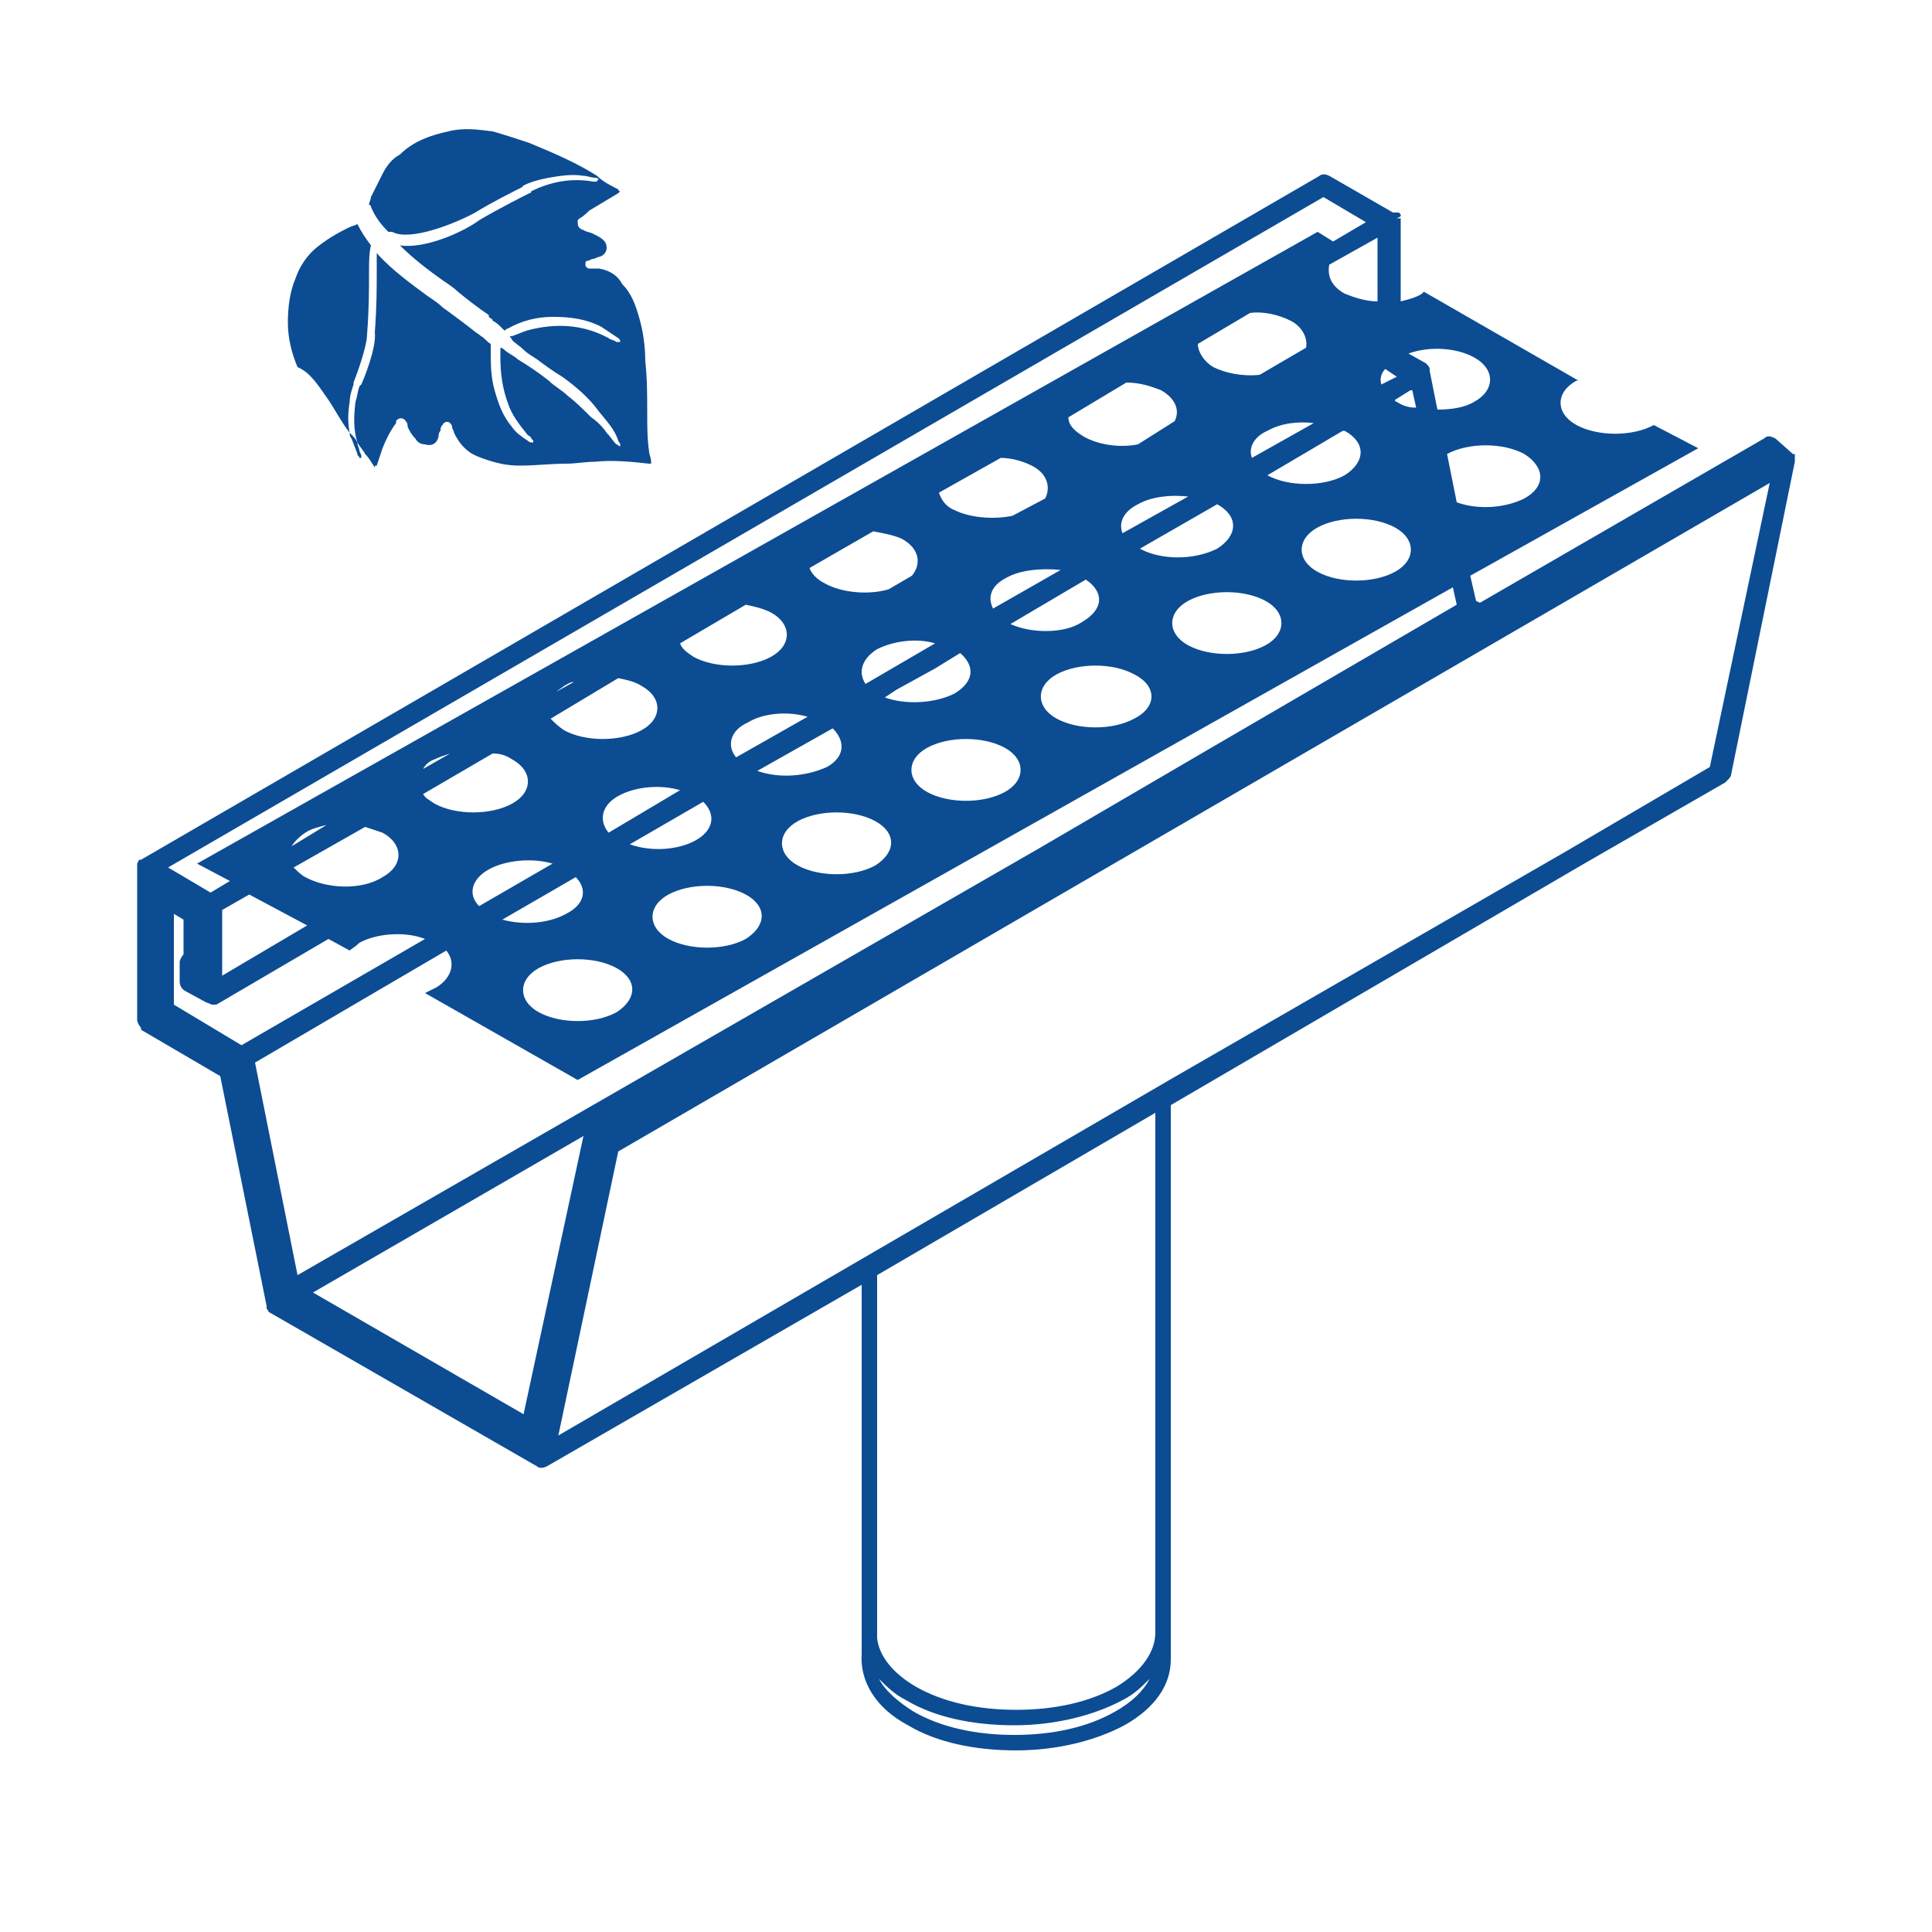
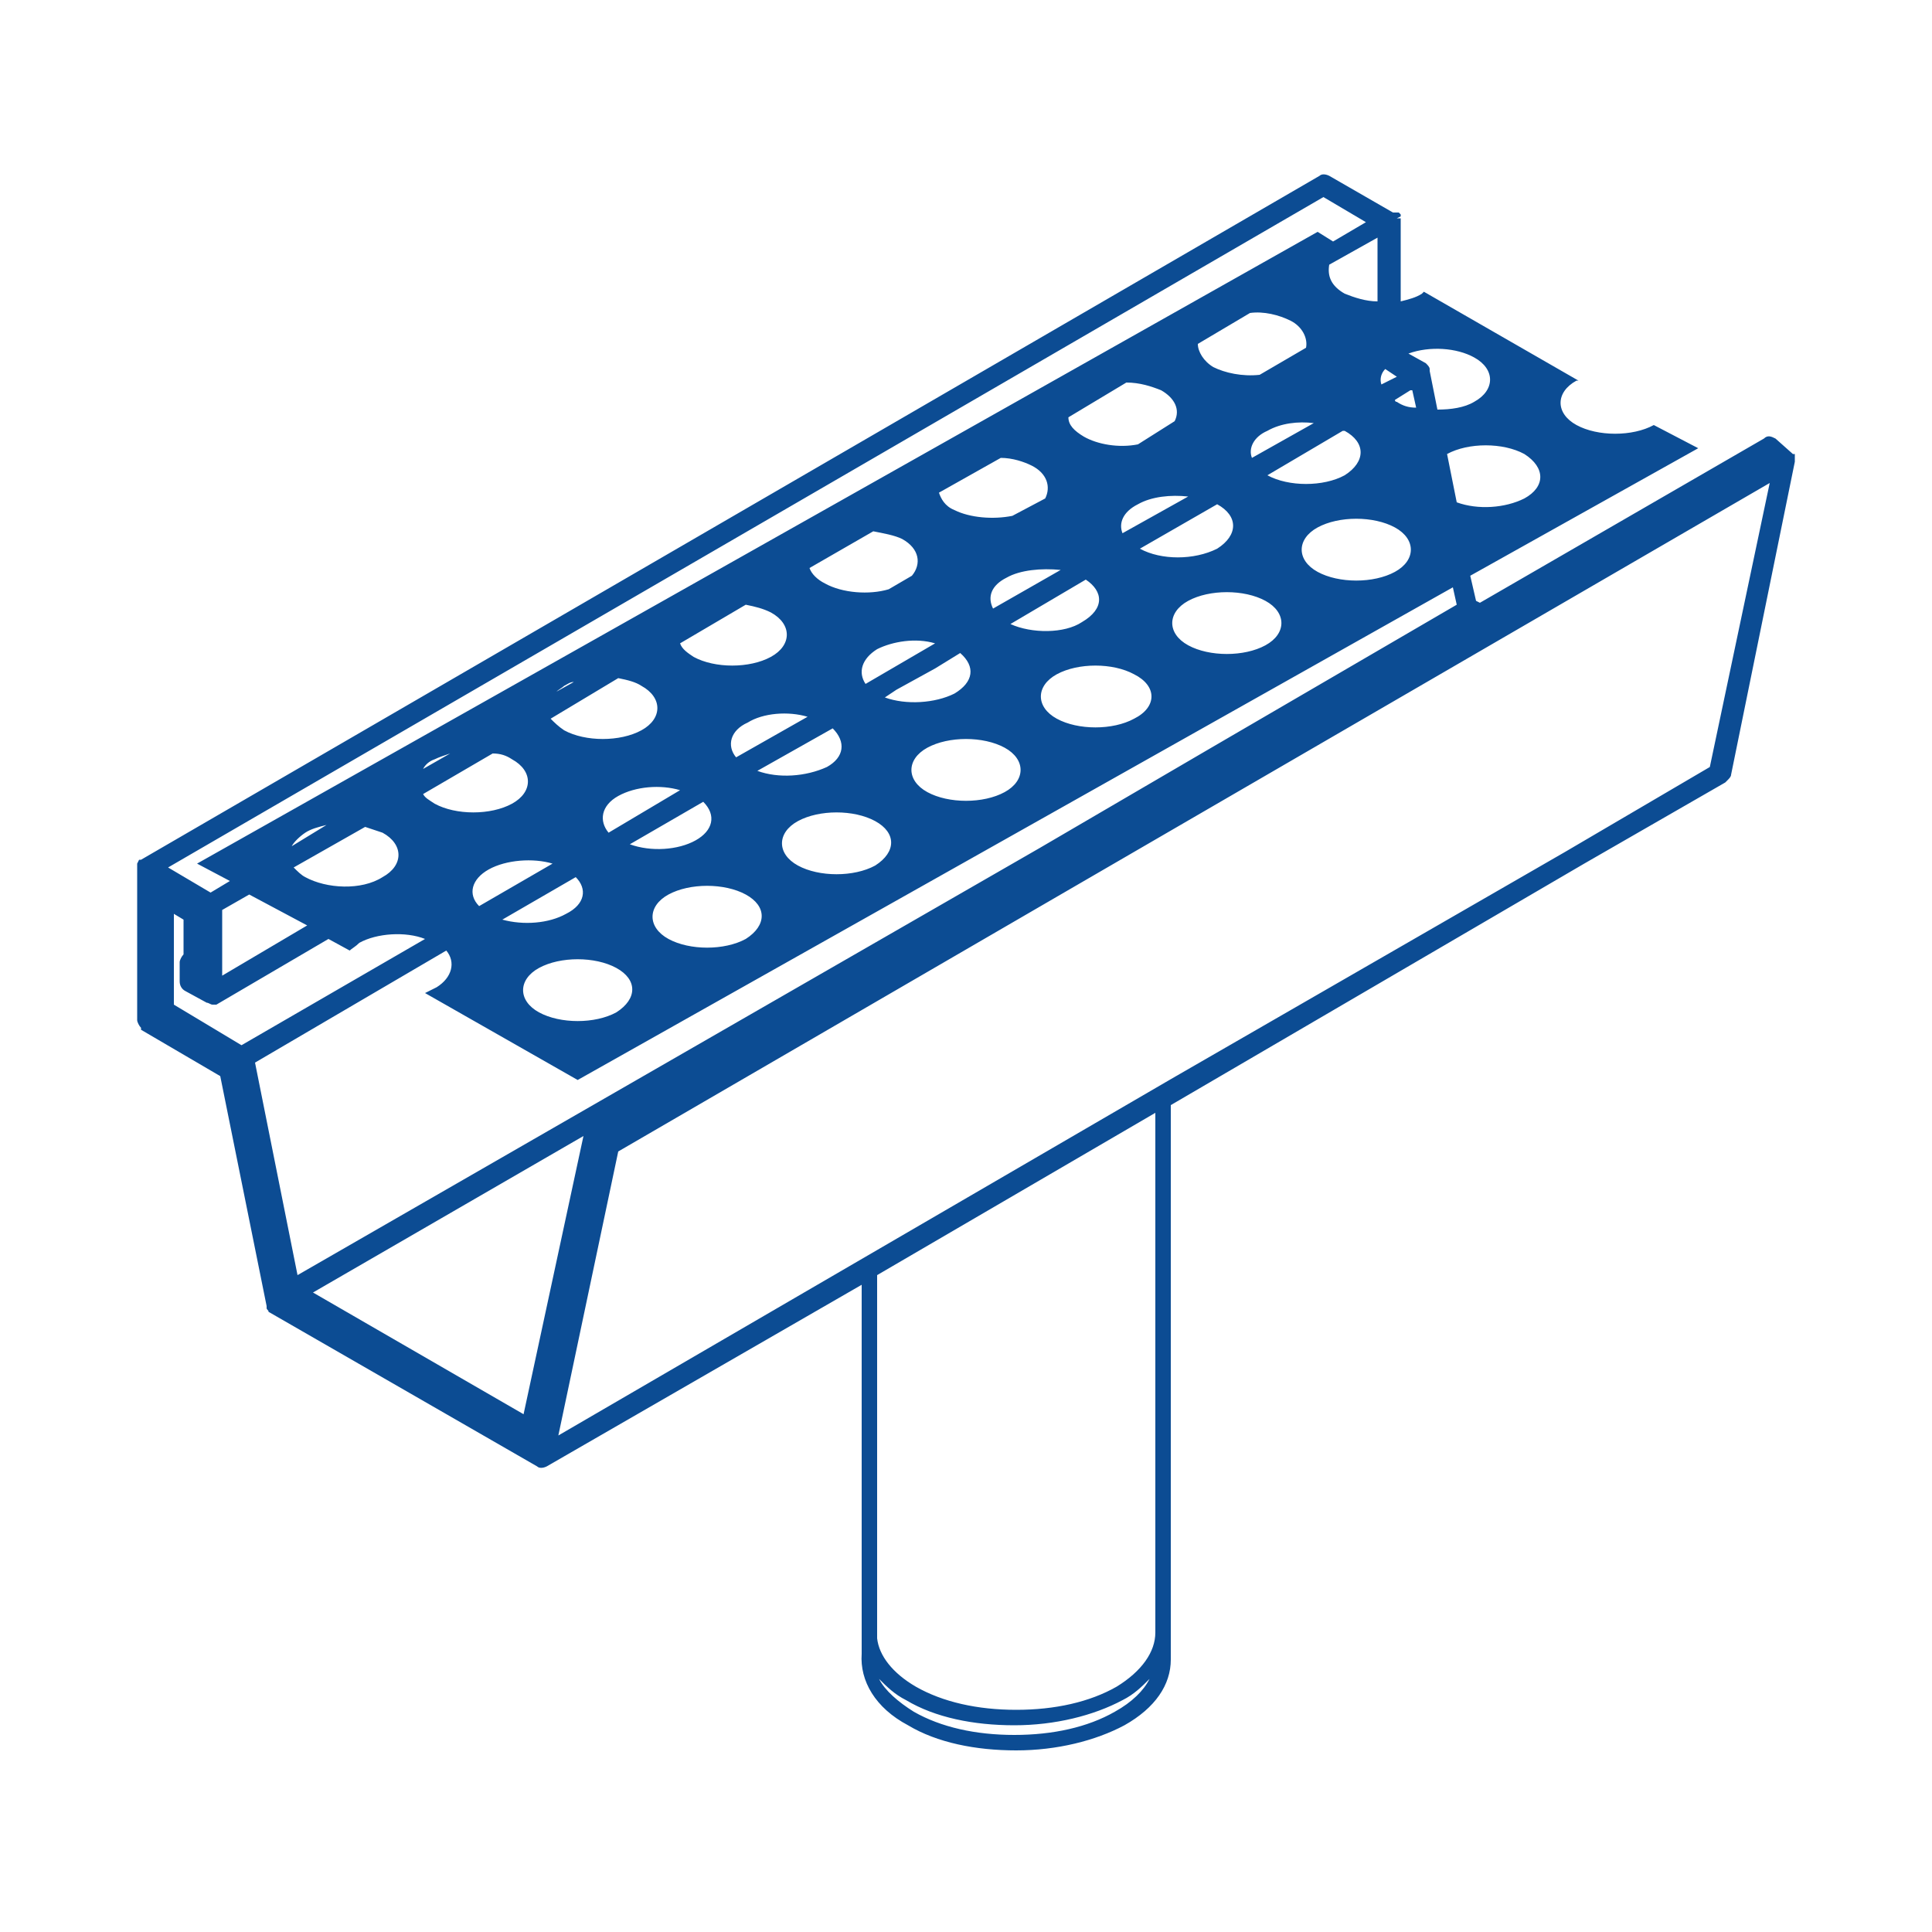
<svg xmlns="http://www.w3.org/2000/svg" id="Layer_1" x="0px" y="0px" viewBox="0 0 100 100" style="enable-background:new 0 0 100 100;" xml:space="preserve">
  <style type="text/css">	.st0{fill:#0c4c93;}</style>
  <g>
    <path class="st0" d="M92.8,23.5C92.8,23.5,92.8,23.4,92.8,23.5l-0.9-0.8c-0.2-0.1-0.4-0.2-0.6,0l-14.7,8.5l-0.2-0.1l-0.3-1.3  l11.8-6.6L85.6,22c-1.1,0.6-2.9,0.6-4,0c-1.1-0.6-1.1-1.7,0-2.3h0.1l-8-4.6c0,0,0,0-0.1,0.1c-0.3,0.2-0.7,0.3-1.1,0.4v-4.2  c0-0.1,0-0.1,0-0.1h-0.2l0.2-0.1c0,0,0,0,0-0.1L72.4,11h-0.3l-3.3-1.9c-0.2-0.1-0.4-0.1-0.5,0l-61,35.4c0,0,0,0-0.1,0l-0.1,0.2  c0,0.1,0,0.1,0,0.2v7.9c0,0.1,0.1,0.3,0.2,0.4v0.1l4.1,2.4l2.4,11.9v0.1c0,0.1,0.1,0.1,0.1,0.2l13.9,8c0.1,0.1,0.3,0.1,0.5,0  l16.3-9.4v19.1c-0.1,1.4,0.7,2.8,2.4,3.7c1.5,0.9,3.5,1.3,5.6,1.3c2.1,0,4.1-0.5,5.6-1.3c1.6-0.9,2.4-2.1,2.4-3.4V57.2L82,44.7  l7.3-4.2l0.1-0.1c0.1-0.1,0.2-0.2,0.2-0.3l3.3-16.2c0-0.1,0-0.1,0-0.2v-0.2H92.8z M78.9,25.8c-1,0.5-2.4,0.6-3.5,0.2l-0.5-2.5  c0,0,0,0,0,0c1.1-0.6,2.9-0.6,4,0C80,24.2,80,25.2,78.9,25.8z M25.3,45c0.9-0.5,2.3-0.6,3.3-0.3l-3.8,2.2  C24.2,46.3,24.4,45.5,25.3,45z M66.8,16.6c0.6,0.3,0.9,0.9,0.8,1.4l-2.4,1.4c-0.9,0.1-1.8-0.1-2.4-0.4c-0.5-0.3-0.8-0.8-0.8-1.2  l2.7-1.6C65.4,16.1,66.2,16.3,66.8,16.6z M71.5,19.9c-0.1-0.3,0-0.6,0.2-0.8l0.6,0.4L71.5,19.9z M64.8,23.7  c-0.2-0.5,0.1-1.1,0.8-1.4c0.7-0.4,1.6-0.5,2.4-0.4L64.8,23.7z M58.1,27.6c-0.2-0.5,0-1.1,0.8-1.5c0.7-0.4,1.7-0.5,2.6-0.4  L58.1,27.6z M51.4,31.5c-0.3-0.6-0.1-1.2,0.7-1.6c0.7-0.4,1.8-0.5,2.8-0.4L51.4,31.5z M44.8,35.4c-0.4-0.6-0.2-1.3,0.6-1.8  c0.8-0.4,2-0.6,3-0.3L44.8,35.4z M38.1,39.2c-0.5-0.6-0.3-1.4,0.6-1.8c0.8-0.5,2.1-0.6,3.1-0.3L38.1,39.2z M31.5,43.1  c-0.5-0.6-0.4-1.4,0.5-1.9c0.9-0.5,2.2-0.6,3.2-0.3L31.5,43.1z M58.9,23c-1,0.2-2.1,0-2.8-0.4c-0.5-0.3-0.8-0.6-0.8-1l3-1.8  c0.7,0,1.3,0.2,1.8,0.4c0.7,0.4,1,1,0.7,1.6L58.9,23z M52.4,26.7c-1,0.2-2.2,0.1-3-0.3c-0.5-0.2-0.7-0.6-0.8-0.9l3.2-1.8  c0.6,0,1.2,0.2,1.6,0.4c0.8,0.4,1,1.1,0.7,1.7L52.4,26.7z M39.9,31.7c1.1,0.6,1.1,1.7,0,2.3c-1.1,0.6-2.9,0.6-4,0  c-0.3-0.2-0.6-0.4-0.7-0.7l3.4-2C39.1,31.4,39.5,31.5,39.9,31.7z M33.2,35.5c1.1,0.6,1.1,1.7,0,2.3c-1.1,0.6-2.9,0.6-4,0  c-0.3-0.2-0.5-0.4-0.7-0.6l3.5-2.1C32.5,35.2,32.9,35.3,33.2,35.5z M26.5,39.3c1.1,0.6,1.1,1.7,0,2.3c-1.1,0.6-2.9,0.6-4,0  c-0.3-0.2-0.5-0.3-0.6-0.5l3.6-2.1C25.9,39,26.2,39.1,26.5,39.3z M28.8,35.8c0.1-0.1,0.3-0.2,0.4-0.3c0.2-0.1,0.3-0.2,0.5-0.2  L28.8,35.8z M21.9,39.8c0.1-0.2,0.3-0.4,0.6-0.5c0.2-0.1,0.5-0.2,0.8-0.3L21.9,39.8z M18.9,42.8c0.3,0.1,0.6,0.2,0.9,0.3  c1.1,0.6,1.1,1.7,0,2.3c-1.1,0.7-2.9,0.6-4,0c-0.2-0.1-0.4-0.3-0.6-0.5L18.9,42.8z M15.1,43.8c0.1-0.2,0.4-0.5,0.7-0.7  c0.3-0.2,0.7-0.3,1.1-0.4L15.1,43.8z M15.9,47.9l-4.4,2.6v-3.4l1.4-0.8L15.9,47.9z M42.7,30.2c-0.4-0.2-0.7-0.5-0.8-0.8l3.3-1.9  c0.5,0.1,1.1,0.2,1.5,0.4c0.9,0.5,1,1.3,0.5,1.9L46,30.5C45,30.8,43.6,30.7,42.7,30.2z M29.8,45.4c0.6,0.6,0.5,1.4-0.5,1.9  c-0.9,0.5-2.2,0.6-3.3,0.3L29.8,45.4z M27.9,50.1c1.1-0.6,2.9-0.6,4,0c1.1,0.6,1.1,1.6,0,2.3c-1.1,0.6-2.9,0.6-4,0  C26.8,51.8,26.8,50.7,27.9,50.1z M32.6,43.7l3.8-2.2c0.7,0.7,0.5,1.5-0.4,2C35.1,44,33.7,44.1,32.6,43.7z M34.6,46.3  c1.1-0.6,2.9-0.6,4,0c1.1,0.6,1.1,1.6,0,2.3c-1.1,0.6-2.9,0.6-4,0C33.5,48,33.5,46.9,34.6,46.3z M39.2,39.9l3.9-2.2  c0.7,0.7,0.6,1.5-0.3,2C41.7,40.2,40.3,40.3,39.2,39.9z M41.3,42.5c1.1-0.6,2.9-0.6,4,0c1.1,0.6,1.1,1.6,0,2.3  c-1.1,0.6-2.9,0.6-4,0C40.2,44.2,40.2,43.1,41.3,42.5z M45.8,36.1l0.6-0.4l2-1.1l1.3-0.8c0.8,0.7,0.7,1.5-0.3,2.1  C48.4,36.4,46.9,36.5,45.8,36.1z M48,38.7c1.1-0.6,2.9-0.6,4,0c1.1,0.6,1.1,1.7,0,2.3s-2.9,0.6-4,0S46.9,39.3,48,38.7z M52.3,32.3  l3.9-2.3c0.9,0.6,1,1.5-0.2,2.2C55.1,32.8,53.4,32.8,52.3,32.3z M54.7,34.9c1.1-0.6,2.9-0.6,4,0c1.2,0.6,1.2,1.7,0,2.3  c-1.1,0.6-2.9,0.6-4,0C53.6,36.6,53.6,35.5,54.7,34.9z M59,28.4l4-2.3c1.1,0.6,1.1,1.6,0,2.3C61.8,29,60.1,29,59,28.4z M61.5,31.1  c1.1-0.6,2.9-0.6,4,0c1.1,0.6,1.1,1.7,0,2.3c-1.1,0.6-2.9,0.6-4,0C60.4,32.8,60.4,31.7,61.5,31.1z M65.6,24.6  C65.6,24.6,65.6,24.6,65.6,24.6l3.9-2.3c0,0,0.1,0,0.1,0c1.1,0.6,1.1,1.6,0,2.3C68.5,25.2,66.7,25.2,65.6,24.6z M68.2,27.3  c1.1-0.6,2.9-0.6,4,0c1.1,0.6,1.1,1.7,0,2.3c-1.1,0.6-2.9,0.6-4,0C67.1,29,67.1,27.9,68.2,27.3z M72.3,20.8c-0.1,0-0.1-0.1-0.1-0.1  l0.8-0.5h0.1l0.2,0.9C72.9,21.1,72.6,21,72.3,20.8z M76.3,18.5c1.1,0.6,1.1,1.7,0,2.3c-0.5,0.3-1.2,0.4-1.9,0.4l-0.4-2v-0.1  c0-0.1-0.1-0.2-0.2-0.3l-0.9-0.5C74,17.9,75.4,18,76.3,18.5z M71.3,15.6c-0.6,0-1.2-0.2-1.7-0.4c-0.7-0.4-0.9-0.9-0.8-1.5l2.5-1.4  V15.6z M68.5,10.2l2.2,1.3l-1.7,1L68.2,12l-58,32.7l1.7,0.9l-1,0.6l-2.2-1.3L68.5,10.2z M9,52v-4.7l0.5,0.3v1.8  c-0.1,0.1-0.2,0.3-0.2,0.4v1c0,0.2,0.1,0.4,0.3,0.5l1.1,0.6c0.1,0,0.2,0.1,0.3,0.1h0.1h0.1l5.8-3.4l1.1,0.6  c0.1-0.1,0.3-0.2,0.5-0.4c0.9-0.5,2.4-0.6,3.4-0.2l-9.5,5.5L9,52z M13.2,55l9.9-5.8c0.5,0.6,0.3,1.4-0.5,1.9  c-0.2,0.1-0.4,0.2-0.6,0.3l7.9,4.5l45.3-25.5l0.2,0.9l-12.7,7.4l-8.9,5.2L15.4,66L13.2,55z M27.1,73.2l-10.9-6.3l14-8.1L27.1,73.2z   M57.7,88.6c-1.4,0.8-3.2,1.2-5.2,1.2s-3.8-0.4-5.2-1.2c-0.8-0.5-1.5-1.1-1.8-1.7c0.4,0.4,0.8,0.8,1.4,1.1c1.5,0.9,3.5,1.3,5.6,1.3  s4.1-0.5,5.6-1.3c0.6-0.3,1-0.7,1.4-1.1C59.2,87.5,58.6,88.1,57.7,88.6z M59.8,84.5c0,1-0.7,2-2,2.8c-1.4,0.8-3.2,1.2-5.2,1.2  s-3.8-0.4-5.2-1.2c-1.2-0.7-1.9-1.6-2-2.5V66l7.2-4.2l7.2-4.2V84.5z M88.5,39.7L81,44.1L60.7,55.8L28.9,74.3L32,59.6l22.9-13.3  L91.6,25L88.5,39.7z" />
-     <path class="st0" d="M19.4,24.2c0-0.1,0-0.1,0.1-0.1c0.1-0.3,0.2-0.6,0.3-0.9c0.2-0.5,0.4-0.9,0.7-1.3v-0.1c0.1-0.2,0.4-0.2,0.5,0  c0.1,0.1,0.1,0.2,0.1,0.3c0.1,0.2,0.2,0.4,0.4,0.6c0.1,0.2,0.3,0.3,0.5,0.3c0.3,0.1,0.6,0,0.7-0.4c0-0.1,0-0.2,0.1-0.3  c0-0.1,0-0.2,0.1-0.3c0.1-0.2,0.3-0.2,0.4-0.1c0,0,0.1,0.1,0.1,0.2c0,0.1,0.1,0.2,0.1,0.3c0.2,0.4,0.4,0.7,0.8,1  c0.3,0.2,0.6,0.3,0.9,0.4c0.6,0.2,1.1,0.3,1.7,0.3c0.8,0,1.6-0.1,2.4-0.1c0.5,0,1-0.1,1.5-0.1c0.9-0.1,1.9,0,2.8,0.1h0.1v-0.1  c0-0.2-0.1-0.4-0.1-0.5c-0.1-0.7-0.1-1.3-0.1-2c0-0.9,0-1.8-0.1-2.7c0-0.7-0.1-1.5-0.3-2.2c-0.2-0.7-0.4-1.3-0.9-1.8  C32,14.3,31.6,14,31,13.9c-0.1,0-0.2,0-0.3,0c-0.1,0-0.1,0-0.2,0s-0.2-0.1-0.2-0.2c0-0.1,0-0.2,0.1-0.2c0.1,0,0.2-0.1,0.3-0.1  c0.1,0,0.2-0.1,0.3-0.1c0.4-0.1,0.5-0.5,0.3-0.8l-0.1-0.1c-0.1-0.1-0.3-0.2-0.5-0.3c-0.2-0.1-0.4-0.1-0.5-0.2  c-0.1,0-0.2-0.1-0.2-0.1c-0.1-0.1-0.1-0.2-0.1-0.4l0.1-0.1c0.2-0.1,0.4-0.3,0.5-0.4c0.5-0.3,1-0.6,1.5-0.9l0.1-0.1  c0,0-0.1,0-0.1-0.1c-0.4-0.2-0.8-0.4-1.1-0.7c-1.1-0.7-2.3-1.2-3.5-1.7c-0.6-0.2-1.2-0.4-1.9-0.6c-0.8-0.1-1.5-0.2-2.3,0  C22.3,7,21.4,7.3,20.7,8c-0.4,0.2-0.7,0.6-0.9,1s-0.4,0.8-0.6,1.2c0,0.1-0.1,0.3-0.1,0.4c0.1,0,0.1,0.1,0.1,0.1  c0.2,0.5,0.5,0.9,0.9,1.3c0.1,0,0.1,0,0.2,0c0.9,0.5,3.2-0.4,4.3-1c0.8-0.5,2-1.1,2.4-1.3l0.1-0.1c0.4-0.2,0.8-0.3,1.3-0.4  C29,9.1,29.6,9,30.2,9.1c0.2,0,0.4,0.1,0.6,0.1c0.1,0,0.1,0,0.2,0.1c0,0-0.1,0-0.1,0.1c-0.1,0-0.1,0-0.2,0c-1.1-0.2-2.2,0-3.2,0.5  c0,0,0,0.1-0.1,0.1c0,0-1.6,0.8-2.6,1.4C24,12,22,12.9,20.7,12.7c0.7,0.7,1.5,1.3,2.2,1.8c0.3,0.2,0.6,0.4,0.8,0.6  c1.1,0.9,1.6,1.2,1.6,1.2s0,0,0,0.1c0.1,0.1,0.2,0.1,0.2,0.2c0.2,0.1,0.3,0.2,0.5,0.4l0.1,0.1c0.1,0,0.1-0.1,0.2-0.1  c0.7-0.4,1.5-0.6,2.3-0.6c0.9,0,1.7,0.1,2.5,0.5c0.3,0.2,0.6,0.4,0.9,0.6c0.1,0.1,0.1,0.1,0.1,0.2c-0.1,0-0.1,0-0.2,0  c-0.1-0.1-0.3-0.1-0.4-0.2c-1.3-0.7-2.7-0.8-4.2-0.4c-0.3,0.1-0.5,0.2-0.8,0.3c0,0,0,0-0.1,0c0,0.1,0.1,0.1,0.1,0.2  c0.2,0.2,0.4,0.3,0.6,0.5c0.2,0.2,0.4,0.3,0.7,0.5c0.4,0.3,0.8,0.6,1.3,0.9c0.7,0.5,1.4,1.1,1.9,1.8c0.4,0.5,0.8,0.9,1,1.5  c0,0.1,0.1,0.1,0.1,0.2v0.1C32,23.1,32,23,31.9,23c-0.2-0.2-0.3-0.4-0.5-0.6c-0.2-0.3-0.5-0.6-0.8-0.8c-0.4-0.4-0.8-0.8-1.2-1.1  c-0.3-0.3-0.7-0.5-1-0.8c-0.5-0.4-1.1-0.8-1.6-1.1c-0.2-0.2-0.5-0.3-0.7-0.5c0,0-0.1-0.1-0.2-0.1c0,0.2,0,0.3,0,0.5  c0,0.8,0.1,1.6,0.4,2.4c0.2,0.6,0.6,1.1,1,1.6c0.1,0.1,0.2,0.1,0.2,0.2l0.1,0.1v0.1h-0.1c-0.1,0-0.2-0.1-0.2-0.1  c-0.3-0.2-0.6-0.4-0.8-0.7c-0.5-0.6-0.7-1.2-0.9-1.9c-0.2-0.7-0.2-1.4-0.2-2.1c0-0.1,0-0.2,0-0.3c-0.2-0.1-0.3-0.3-0.5-0.4  c-0.1-0.1-0.3-0.2-0.4-0.3c0,0-0.5-0.4-1.6-1.2c-0.2-0.2-0.5-0.4-0.8-0.6c-0.8-0.6-1.8-1.3-2.6-2.2c0,0.3,0,0.6,0,1  c0,0.8,0,1.8-0.1,3.1c0.1,0.8-0.6,2.5-0.7,2.7c0,0,0,0-0.1,0.1c-0.1,0.3-0.1,0.5-0.2,0.8c-0.1,0.8-0.1,1.5,0.1,2.1  c0.1,0.2,0.3,0.4,0.4,0.6C19.1,23.7,19.2,23.9,19.4,24.2z" />
-     <path class="st0" d="M18.5,23.5c0,0.1,0.1,0.1,0.1,0.2h0.1v-0.1c0-0.1-0.1-0.2-0.1-0.3c0-0.1-0.1-0.2-0.1-0.4  c-0.1-0.2-0.2-0.3-0.4-0.5c0,0.1,0,0.2,0.1,0.3C18.3,23,18.4,23.2,18.5,23.5z" />
-     <path class="st0" d="M17,20.7c0.4,0.6,0.7,1.2,1.1,1.7c-0.1-0.5-0.1-1,0-1.6c0-0.3,0.1-0.6,0.2-0.9v-0.1c0.2-0.5,0.7-1.9,0.7-2.5  c0.1-1.3,0.1-2.3,0.1-3.1c0-0.6,0-1.1,0.1-1.5c-0.3-0.4-0.5-0.7-0.7-1.1c-0.2,0.1-0.3,0.1-0.5,0.2c-0.6,0.3-1.1,0.6-1.6,1  c-0.5,0.4-0.9,1-1.1,1.6c-0.3,0.7-0.4,1.5-0.4,2.3s0.2,1.6,0.5,2.3C16.1,19.3,16.5,20,17,20.7z" />
  </g>
</svg>